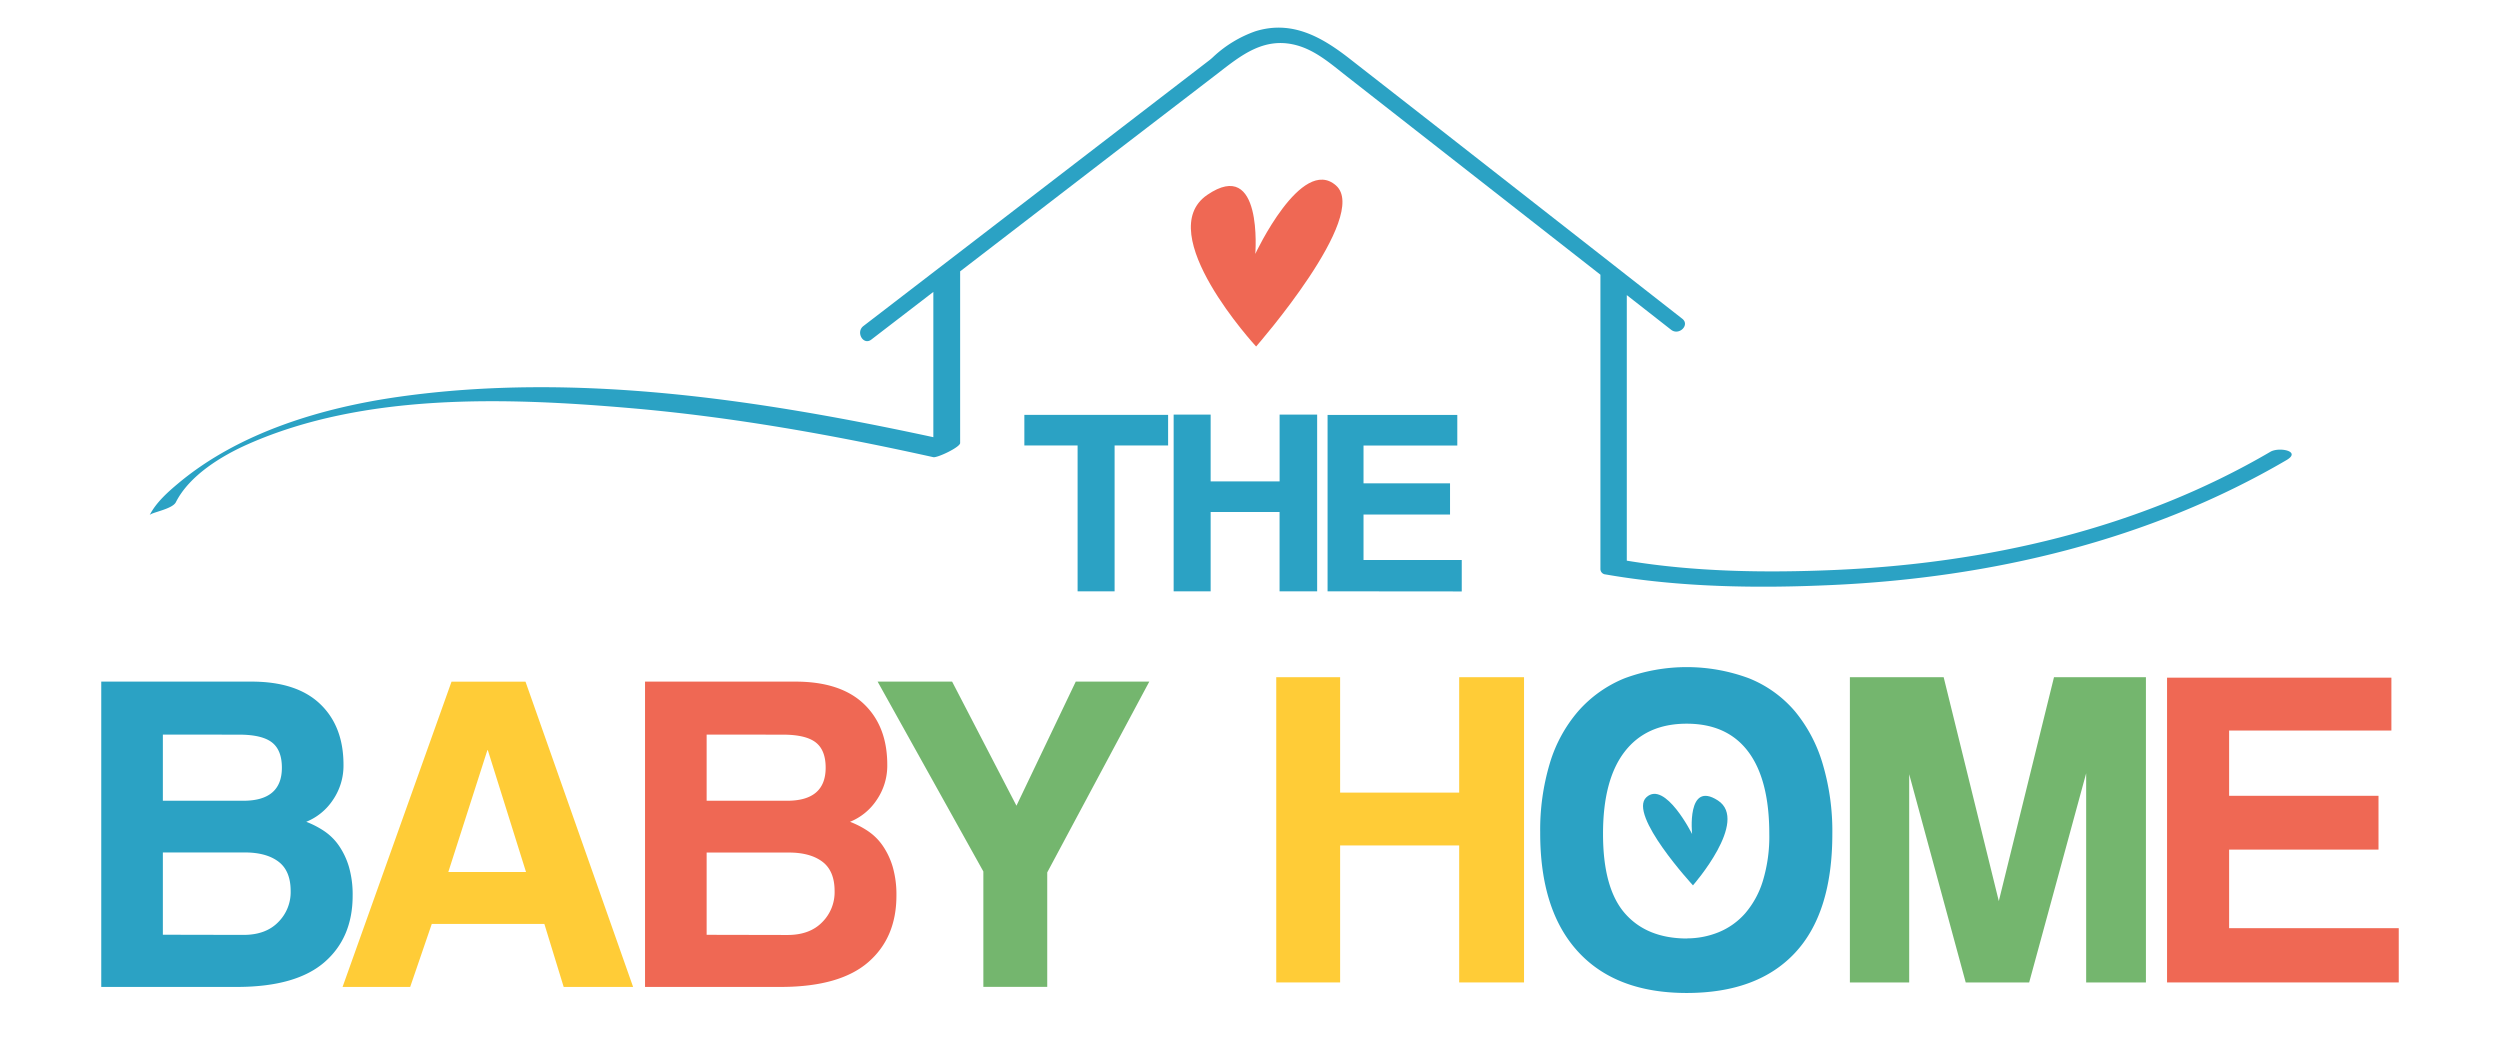
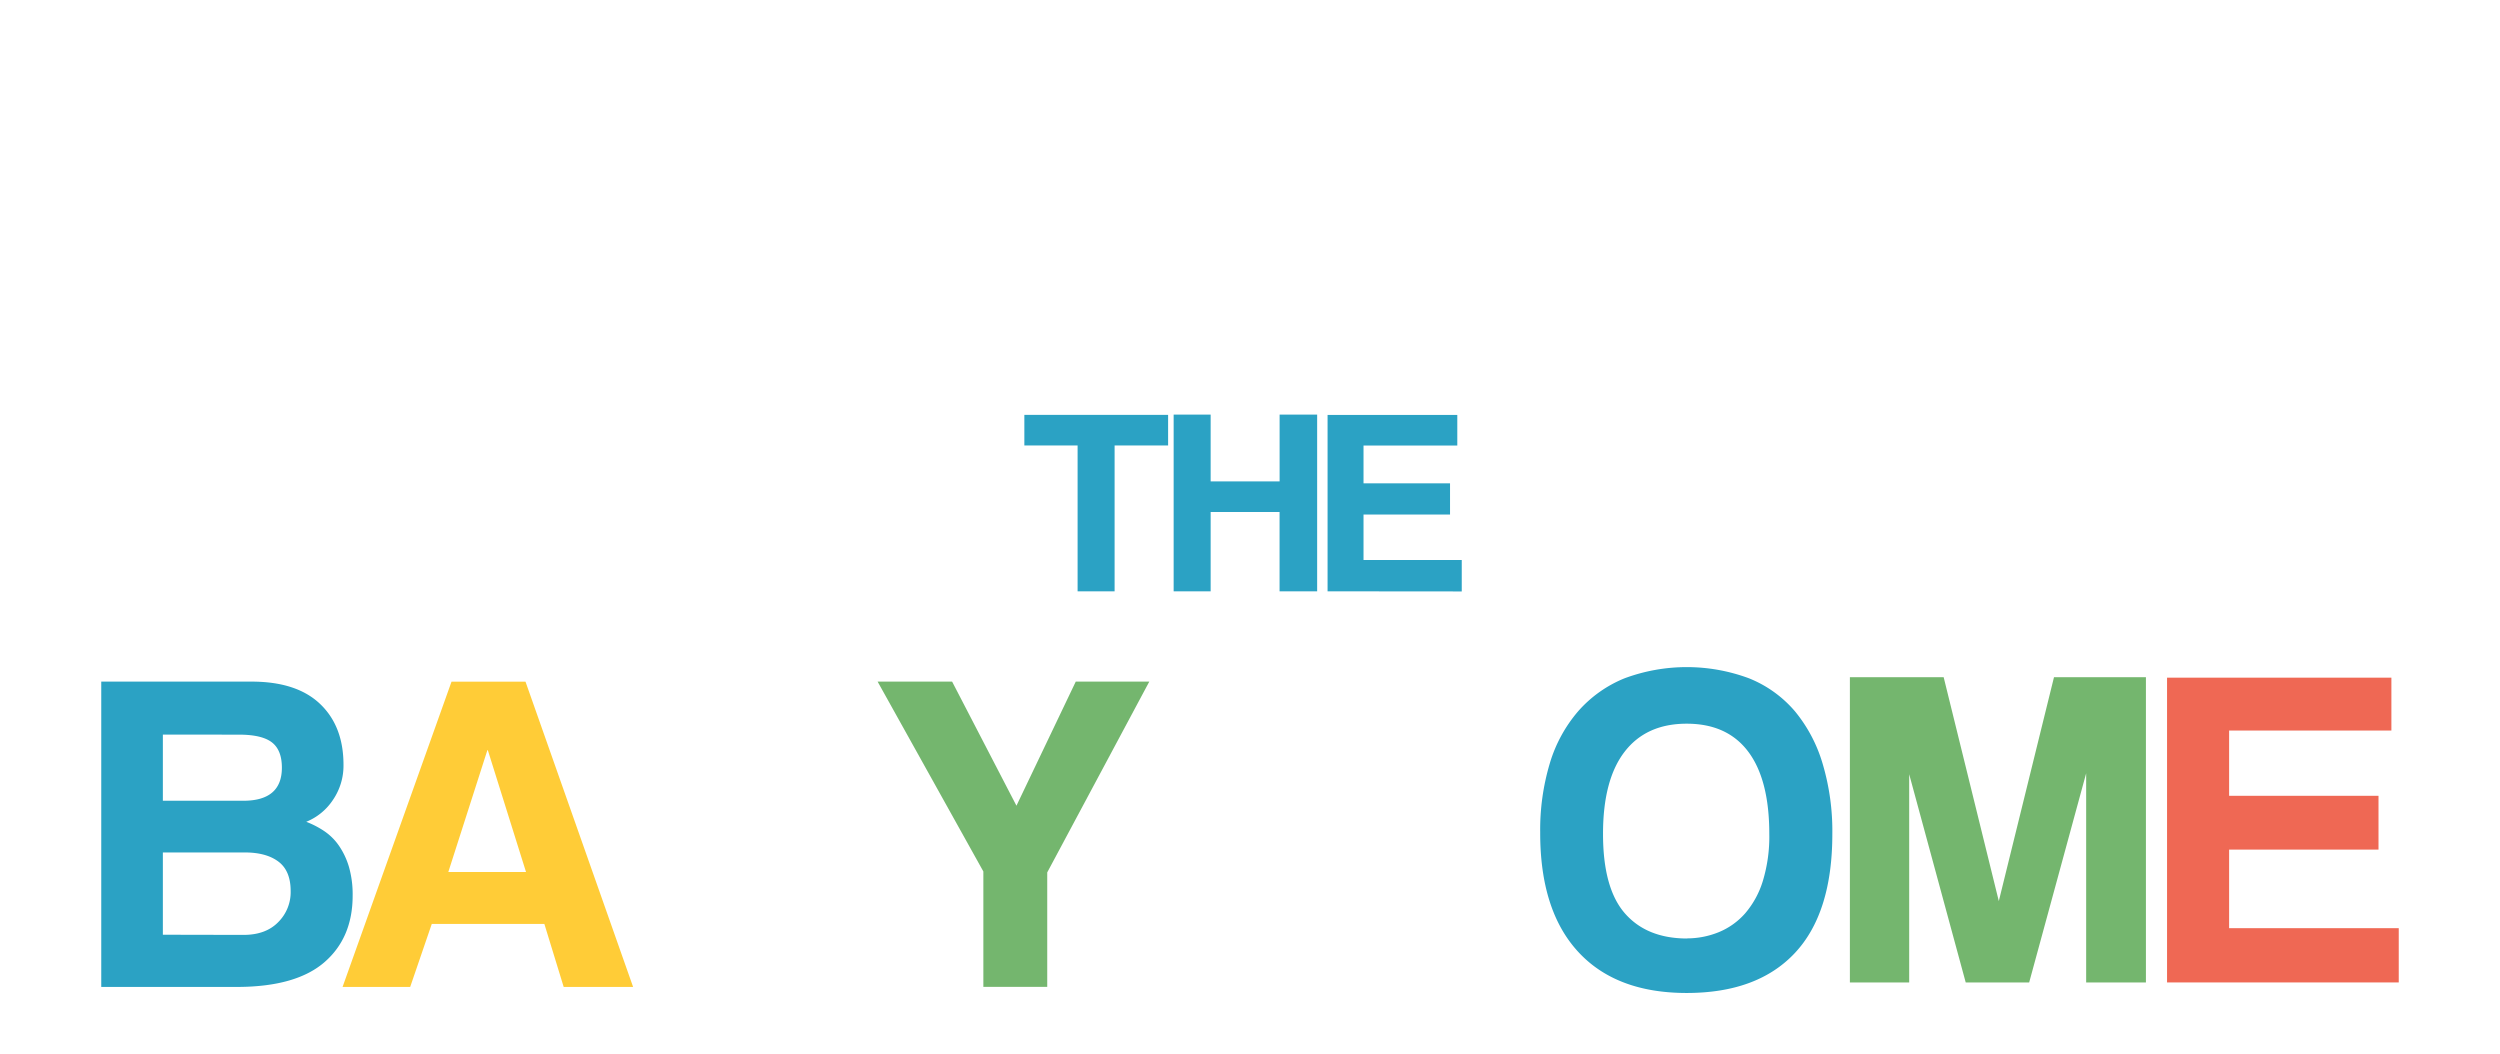
<svg xmlns="http://www.w3.org/2000/svg" viewBox="0 0 595.28 251">
  <defs>
    <style>.cls-1{fill:#2ba2c4;}.cls-2{fill:#ffcc37;}.cls-3{fill:#74b66e;}.cls-4{fill:#ef6854;}</style>
  </defs>
  <title>Artboard 1</title>
  <g id="Layer_2" data-name="Layer 2">
-     <path class="cls-1" d="M403.14,210.78s13.43-15.31,5.91-20.18-6.14,8-6.14,8-6.44-12.88-10.89-8.76,11.12,21,11.12,21" />
-     <polygon class="cls-2" points="347.45 233.93 347.45 201.31 319.1 201.31 319.1 233.93 303.89 233.93 303.89 161.25 319.1 161.25 319.1 188.73 347.45 188.73 347.45 161.25 362.89 161.25 362.89 233.93 347.45 233.93" />
    <path class="cls-1" d="M401.63,236.44q-16.86,0-25.89-9.85t-9-28.35a55.17,55.17,0,0,1,2.3-16.52,33.79,33.79,0,0,1,6.79-12.42,29.4,29.4,0,0,1,10.95-7.77,42.49,42.49,0,0,1,29.72,0,28.13,28.13,0,0,1,10.89,7.83A35.19,35.19,0,0,1,434,181.88a56.1,56.1,0,0,1,2.3,16.69q0,18.83-8.92,28.35t-25.78,9.52m0-13a20,20,0,0,0,7.66-1.48,16.89,16.89,0,0,0,6.29-4.49,21.41,21.41,0,0,0,4.21-7.72,36.23,36.23,0,0,0,1.53-11.16q0-12.91-5-19.59t-14.67-6.68q-9.63,0-14.78,6.68t-5.14,19.59q0,12.92,5.2,18.88t14.72,6" />
    <polygon class="cls-3" points="496.74 233.93 496.74 184.13 483.17 233.93 468.06 233.93 454.6 184.35 454.6 233.93 440.48 233.93 440.48 161.25 462.81 161.25 475.94 214.56 489.08 161.25 510.97 161.25 510.97 233.93 496.74 233.93" />
    <polygon class="cls-4" points="516 233.93 516 161.36 569.42 161.36 569.42 173.95 530.78 173.95 530.78 189.49 566.35 189.49 566.35 202.3 530.78 202.3 530.78 221.01 571.17 221.01 571.17 233.93 516 233.93" />
    <path class="cls-1" d="M24.11,235V162.3H59.9q10.73,0,16.31,5.31t5.58,14.5a14.45,14.45,0,0,1-2.52,8.37,13.85,13.85,0,0,1-6.35,5.2,21.36,21.36,0,0,1,4.32,2.24,13.34,13.34,0,0,1,3.5,3.5,17.84,17.84,0,0,1,2.35,5,23.87,23.87,0,0,1,.88,6.84q0,10-6.68,15.82T56.84,235Zm14.67-60.09v15.76H57.93q9.19,0,9.19-7.88,0-4.16-2.35-6t-7.72-1.86ZM58,222.61q5.25,0,8.21-3a10.08,10.08,0,0,0,3-7.44q0-4.81-2.9-7t-8-2.19H38.78v19.59Z" />
    <path class="cls-2" d="M134.22,235l-4.6-15H102.81l-5.14,15H81.57l25.94-72.68h17.62L150.75,235Zm-18.06-56.37h-.11l-9.3,29h18.5Z" />
-     <path class="cls-4" d="M153.59,235V162.3h35.79q10.73,0,16.31,5.31t5.58,14.5a14.45,14.45,0,0,1-2.52,8.37,13.85,13.85,0,0,1-6.35,5.2,21.36,21.36,0,0,1,4.32,2.24,13.34,13.34,0,0,1,3.5,3.5,17.84,17.84,0,0,1,2.35,5,23.87,23.87,0,0,1,.88,6.84q0,10-6.68,15.82T186.32,235Zm14.67-60.09v15.76h19.15q9.19,0,9.19-7.88,0-4.16-2.35-6t-7.72-1.86Zm19.26,47.72q5.25,0,8.21-3a10.08,10.08,0,0,0,3-7.44q0-4.81-2.9-7t-8-2.19H168.26v19.59Z" />
    <polygon class="cls-3" points="234.15 234.98 234.15 207.51 208.97 162.3 226.71 162.3 242.03 191.85 256.15 162.3 273.66 162.3 249.36 207.73 249.36 234.98 234.15 234.98" />
-     <path class="cls-4" d="M299.08,82.49s-24.92-27-11.61-36.09S298.9,60.46,298.9,60.46s11-23.53,19.21-16.3-19,38.33-19,38.33" />
    <path class="cls-1" d="M256.59,140.8V106.07H243.91V98.78h34.23v7.29H265.4V140.8Z" />
    <path class="cls-1" d="M304.68,140.8V121.91H288.27V140.8h-8.81V98.72h8.81v15.91h16.42V98.72h8.94V140.8Z" />
    <path class="cls-1" d="M316.11,140.8v-42H347v7.29H324.67v9h20.6v7.42h-20.6v10.84h23.39v7.48Z" />
  </g>
  <g id="Layer_1" data-name="Layer 1">
-     <path class="cls-1" d="M544.45,109.55c-32.75,19.17-70.38,28-108,29.74-17.9.84-36.41.58-54.14-2.51a1.3,1.3,0,0,1-1.23-1.37v-70L320.69,18.18c-3.73-2.92-7.48-6.26-12.17-7.46-7.58-1.94-13,2.45-18.52,6.73l-24.77,19L228.62,64.61v40.88c0,1-5.45,3.57-6.38,3.37-23.78-5.28-47.84-9.59-72.12-11.68-29.5-2.54-63.39-3.71-91.16,8.62-6.13,2.72-13.84,7.36-17.09,13.79C41,121.27,36,122,35.63,122.67c1.51-3,4.33-5.5,6.84-7.6C57,102.93,76.7,97.06,95.11,94.46c42.13-5.94,85.78.72,127.13,9.64V69.51L207.47,80.86c-1.91,1.47-3.77-1.78-1.88-3.23l82-63a13.6,13.6,0,0,0,1.4-1.18,28.54,28.54,0,0,1,9.92-6c8.7-2.71,15.81,1.33,22.53,6.59l21,16.39,41.17,32.2,3.75,2.94,13.2,10.32c1.9,1.48-.76,4.1-2.64,2.64l-10.56-8.26V133.5c16.2,2.69,33.12,2.92,49.45,2.22,36.12-1.55,72.36-9.75,103.77-28.13C542.61,106.36,548.11,107.41,544.45,109.55Z" />
-   </g>
+     </g>
</svg>